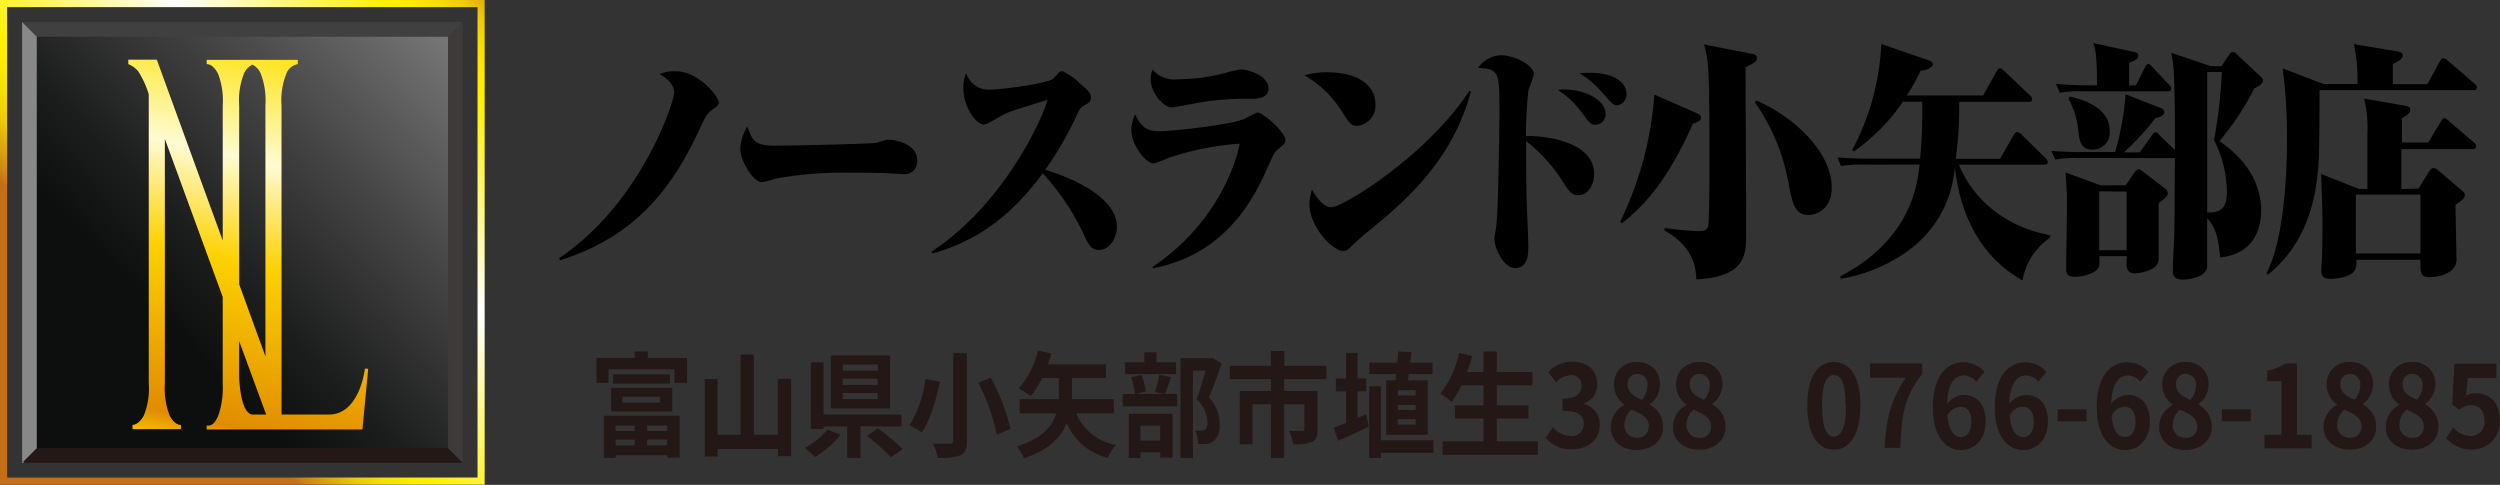
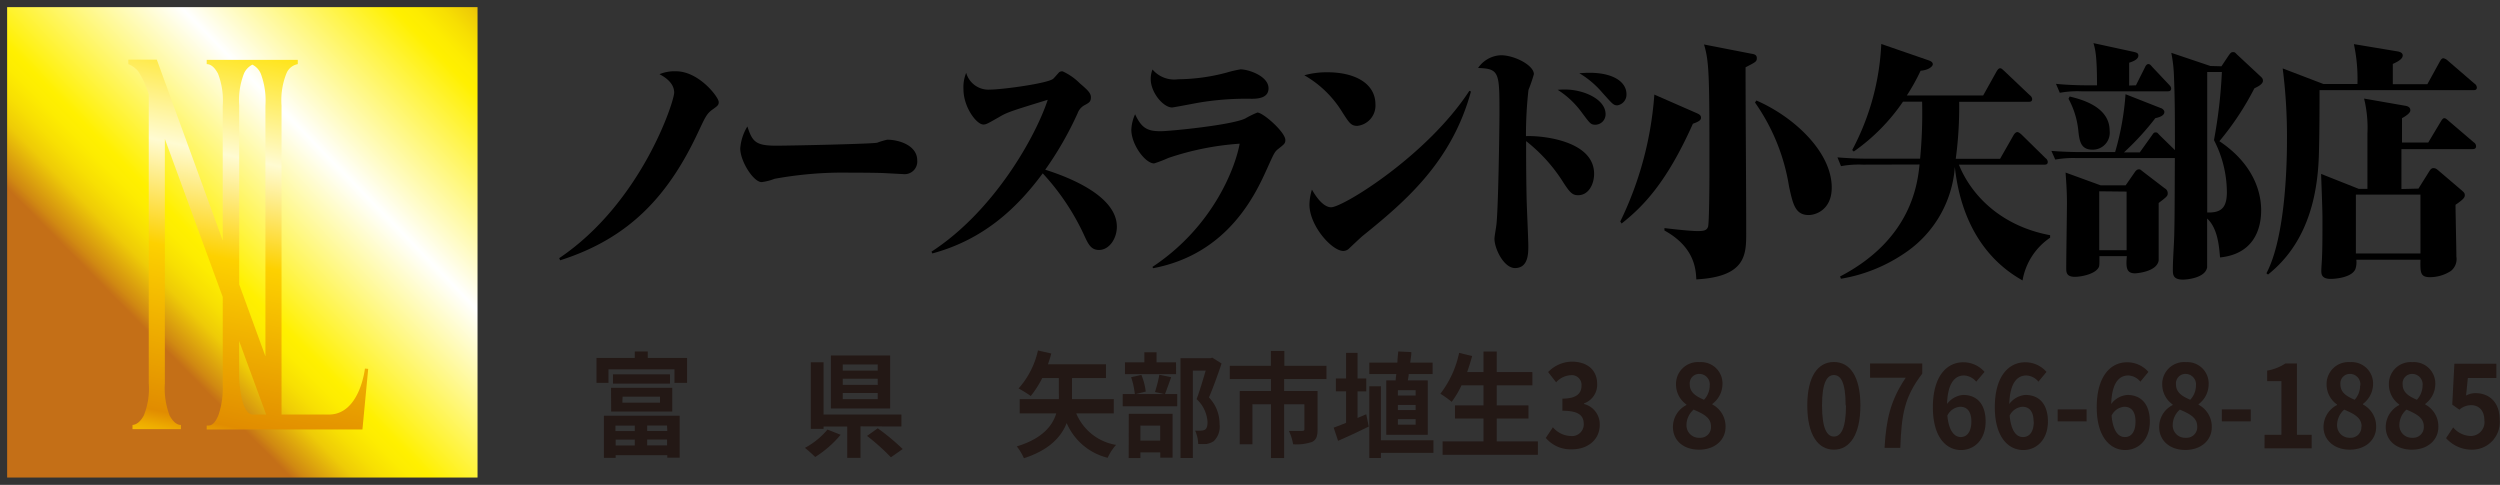
<svg xmlns="http://www.w3.org/2000/svg" viewBox="0 0 350.76 68.03">
  <rect x="0" y="0" width="350.76" height="68.03" fill="#333333" stroke="none" />
  <defs>
    <style>.cls-1{fill:#231815;}.cls-2{fill:#404040;}.cls-3{fill:#3e3a39;}.cls-4{fill:#888;}.cls-5{fill:url(#黄金2);}.cls-6{fill:url(#新規グラデーションスウォッ_45);}.cls-7{fill:url(#新規グラデーションスウォッ_76);}</style>
    <linearGradient id="黄金2" x1="20.99" y1="46.77" x2="71.24" y2="-2.45" gradientUnits="userSpaceOnUse">
      <stop offset="0" stop-color="#c46f17" />
      <stop offset="0.02" stop-color="#d08912" />
      <stop offset="0.06" stop-color="#e1ae0c" />
      <stop offset="0.09" stop-color="#eecb07" />
      <stop offset="0.13" stop-color="#f7df03" />
      <stop offset="0.17" stop-color="#fdec01" />
      <stop offset="0.2" stop-color="#fff000" />
      <stop offset="0.5" stop-color="#fff" />
      <stop offset="0.8" stop-color="#fff000" />
      <stop offset="0.83" stop-color="#fdec01" />
      <stop offset="0.87" stop-color="#f7df03" />
      <stop offset="0.91" stop-color="#eecb07" />
      <stop offset="0.94" stop-color="#e1ae0c" />
      <stop offset="0.98" stop-color="#d08912" />
      <stop offset="1" stop-color="#c46f17" />
    </linearGradient>
    <linearGradient id="新規グラデーションスウォッ_45" x1="22.97" y1="44.83" x2="65.59" y2="3.09" gradientUnits="userSpaceOnUse">
      <stop offset="0" stop-color="#0d0e0e" />
      <stop offset="0.19" stop-color="#1c1d1d" />
      <stop offset="0.54" stop-color="#434443" />
      <stop offset="1" stop-color="#7d7e7d" />
    </linearGradient>
    <linearGradient id="新規グラデーションスウォッ_76" x1="40.61" y1="6.13" x2="25.34" y2="75.85" gradientUnits="userSpaceOnUse">
      <stop offset="0" stop-color="#ffe100" />
      <stop offset="0.24" stop-color="#fffbd2" />
      <stop offset="0.44" stop-color="#fdd100" />
      <stop offset="0.76" stop-color="#e18c00" />
      <stop offset="0.77" stop-color="#e59600" />
      <stop offset="0.79" stop-color="#eeac00" />
      <stop offset="0.81" stop-color="#f5bd00" />
      <stop offset="0.84" stop-color="#f9c800" />
      <stop offset="0.88" stop-color="#fccf00" />
      <stop offset="1" stop-color="#fdd100" />
    </linearGradient>
  </defs>
  <g id="レイヤー_2" data-name="レイヤー 2">
    <g id="Wire_frame" data-name="Wire frame">
      <path d="M78.46,36.22C90,28.45,94.59,14.24,94.59,13c0-1.47-1.49-2.28-2.06-2.59A5.51,5.51,0,0,1,94.84,10c3.23,0,6,3.64,6,4.31,0,.42-.13.52-.79,1-.86.59-1.08,1.08-1.94,2.9-4.15,9-9.6,15.16-19.52,18.31Z" />
      <path d="M108.92,20.44c2,0,13.59-.25,14.16-.42a10.63,10.63,0,0,1,1.4-.42c1.65,0,4.21.8,4.21,2.9a1.77,1.77,0,0,1-1.93,1.93l-2.63-.14c-1.3-.07-5.14-.07-6.62-.07a53.72,53.72,0,0,0-8.85.87,7.18,7.18,0,0,1-1.8.46c-1.14,0-3-2.91-3-4.73a6.94,6.94,0,0,1,1-3.08C105.56,19.88,106,20.44,108.92,20.44Z" />
      <path d="M130.69,35.31C139.57,29.54,145.37,19,147,14c-5,1.54-5.7,1.75-6.81,2.42-1.65.94-1.84,1.05-2.22,1.05-.95,0-2.79-2.42-2.79-4.94a5.22,5.22,0,0,1,.38-2.31,3.24,3.24,0,0,0,3.36,2.35c1.65,0,8-.85,8.84-1.51.13-.11.7-.77.83-.91a.69.69,0,0,1,.5-.14,8.14,8.14,0,0,1,2.38,1.65c1.05.91,1.59,1.36,1.59,2s-.32.77-.8,1.05a2.09,2.09,0,0,0-1.07,1.19,47.53,47.53,0,0,1-4.54,7.91c3,.95,10.05,3.57,10.05,8,0,1.68-1.08,3.26-2.5,3.26-1.11,0-1.49-.77-2.06-2a33.31,33.31,0,0,0-5.84-8.75c-3.48,4.69-8.11,9.24-15.49,11.24Z" />
      <path d="M161.69,37.45c8.62-5.71,11.66-14.07,12.24-17.29a39.49,39.49,0,0,0-10,2,18.42,18.42,0,0,1-2,.77c-1.24,0-3.2-2.63-3.2-4.73a5.82,5.82,0,0,1,.53-2.17c.92,2,1.78,2.38,3.59,2.38,1.23,0,9.88-.84,11.85-1.78a14.15,14.15,0,0,1,1.71-.84c.82,0,3.93,2.76,3.93,3.85,0,.49-.16.59-1,1.26-.5.38-.6.63-1.55,2.73-1.58,3.5-5.42,12-16,14Zm3.61-26.33a26.93,26.93,0,0,0,6.82-.94,16.06,16.06,0,0,1,1.93-.45c1.11,0,3.93.94,3.93,2.66,0,1.36-1.46,1.47-2.38,1.47a40.11,40.11,0,0,0-7.51.56c-.54.1-3.48.66-3.64.66-1.21,0-3-2.06-3-4a3.69,3.69,0,0,1,.25-1.33A4,4,0,0,0,165.3,11.12Z" />
      <path d="M186.26,10.14c3.64,0,6.72,1.44,6.72,4.52a2.86,2.86,0,0,1-2.54,3c-.89,0-1.14-.42-2.09-1.89A14.92,14.92,0,0,0,183,10.56,11.77,11.77,0,0,1,186.26,10.14Zm20.12,2.7c-2.69,9.84-9.13,15.37-15.21,20.27-.29.24-1.59,1.47-1.84,1.71a1.2,1.2,0,0,1-.85.39c-1.62,0-4.76-3.54-4.76-6.51a7.59,7.59,0,0,1,.35-2.1c1.36,2.41,2.41,2.48,2.69,2.48,1.68,0,13.5-7.28,19.4-16.34Z" />
      <path d="M223.66,24.39c0,1.44-.76,3-2.25,3-.83,0-1.18-.45-2-1.68a22.61,22.61,0,0,0-5.29-5.91c0,2.13,0,4.44.06,7.49,0,1.15.25,6.23.25,7.24s0,3.08-1.87,3.08c-1.55,0-2.88-2.69-2.88-4.13,0-.28.22-1.5.25-1.78.29-1.93.45-13.79.45-15.75,0-5.78,0-6.31-3-6.41a4.06,4.06,0,0,1,3.2-1.79c1.9,0,4.63,1.4,4.63,2.66a22,22,0,0,1-.76,2.21,56.83,56.83,0,0,0-.35,6.48C216.4,19,223.66,19.74,223.66,24.39ZM219.6,12.56c2.54,0,5.67,1.33,5.67,3.47a1.46,1.46,0,0,1-1.42,1.47c-.67,0-.76-.18-1.87-1.65a12.51,12.51,0,0,0-3.43-3.25A10.42,10.42,0,0,1,219.6,12.56ZM223,10.21c3.42,0,5.2,1.33,5.2,3a1.52,1.52,0,0,1-1.27,1.57c-.57,0-.7-.21-2.09-1.75a12.84,12.84,0,0,0-3.26-2.76C222.07,10.25,222.45,10.21,223,10.21Z" />
      <path d="M238,15.85c.41.18.66.32.66.67s-.35.56-1.14.84c-3.67,8.22-6.94,11.58-10,14l-.19-.28a48.45,48.45,0,0,0,4.78-17.81Zm7.64-8.33c.44.07.85.14.85.63s-.16.56-1.58,1.29c0,6.52.09,16.88.09,23.39,0,3-.16,6-7,6.37-.07-1.4-.22-4.52-4.47-6.86V32c.51.07,3.55.42,4.63.42.85,0,1.33-.07,1.49-.63s.19-6.26.19-7.28c0-13.51,0-15.79-.76-18.27Zm.79,6.58C251.68,16.38,257,21.31,257,26.32c0,3.11-2.25,3.85-3.23,3.85-1.9,0-2.22-1.54-2.76-4a28.1,28.1,0,0,0-4.78-11.79Z" />
      <path d="M261.35,23.1a13.8,13.8,0,0,0-3.05.21l-.5-1.23c1.36.11,2.76.18,4.12.18h7.48a67.31,67.31,0,0,0,.28-8H267a27.29,27.29,0,0,1-6.91,7l-.22-.21a34.89,34.89,0,0,0,4.08-14.88l6.6,2.28c.28.1.63.24.63.56s-.63.84-1.71.91a28.54,28.54,0,0,1-1.93,3.47h10.71L280.14,10c.1-.14.25-.42.48-.42s.31.15.6.39l3.58,3.4a.71.71,0,0,1,.32.52c0,.39-.29.39-.48.39h-9.76a54.82,54.82,0,0,1-.48,8h6.22l1.9-3.33c.09-.17.32-.42.51-.42s.44.21.6.35L287,22.19a.7.7,0,0,1,.31.52c0,.39-.31.39-.47.39h-12c1.64,4.09,5.7,8.57,12.8,9.9v.35a9.11,9.11,0,0,0-3.87,6c-1.83-1.08-8.27-4.76-9.5-15.92a15.92,15.92,0,0,1-7.07,12.11,22.44,22.44,0,0,1-8.91,3.57l-.12-.32c10-5.21,10.87-13,11.15-15.71Z" />
      <path d="M311.68,9.3l1-1.5c.26-.35.35-.49.64-.49s.32.14.63.42l3.08,2.87c.31.28.47.42.47.73,0,.53-.92.92-1.2,1.06a39.84,39.84,0,0,1-4.91,7.42c4.5,3,5.86,6.79,5.86,9.69s-1.24,6.16-5.77,6.62c-.13-1.54-.32-4.1-1.81-5.46,0,.84,0,6.47,0,6.86-.28,1.5-2.88,1.71-3.39,1.71-1.42,0-1.42-.73-1.42-1.43,0-1.3.15-3.33.19-4.62.06-2.49.06-3.33.09-11H291.36a14.13,14.13,0,0,0-3,.21l-.54-1.22c1.11.1,3,.17,4.15.17h4.79a38.34,38.34,0,0,0,1.46-8.12l4.91,1.93c.1,0,.54.24.54.56,0,.56-.82.77-1.27.87A37.57,37.57,0,0,1,298,21.38h2.22L301.92,19c.22-.32.28-.42.51-.42s.22,0,.57.38l2.15,2.1c0-4.3,0-7-.13-10.25a19.89,19.89,0,0,0-.38-3.4l5.49,1.85Zm-12,2.67,1.27-2.53c.06-.14.22-.45.47-.45s.38.21.57.42l2.31,2.45c.2.21.32.35.32.56,0,.39-.35.39-.47.39H292a13.69,13.69,0,0,0-3,.21l-.54-1.26c1.11.13,3,.21,4.15.21h1.61c0-4.14-.25-5.08-.5-5.92l5.61,1.22c.5.11.69.21.69.53,0,.59-.91.87-1.29,1V12ZM298.24,26l1.24-1.79c.28-.42.47-.45.63-.45s.16,0,.54.31l3.07,2.35a.77.77,0,0,1,.42.7c0,.38-.13.49-1.27,1.36,0,.81,0,7.84,0,8.05-.23,1.61-3.11,1.82-3.33,1.82-1.3,0-1.24-1-1.14-2.41h-3.84c0,1.08,0,1.22-.06,1.47-.38,1-2.41,1.43-3.39,1.43-1.17,0-1.21-.63-1.21-1.19,0-1.43.1-7.87.1-9.2,0-1.82-.13-3.26-.19-4.24L294.72,26Zm-7.86-12.46c1.4.35,5.61,1.33,5.61,4.79A2.38,2.38,0,0,1,293.58,21c-1.68,0-1.84-1.26-2-2.83a11.7,11.7,0,0,0-1.36-4.31Zm4.15,13.3v8.26h3.84V26.88Zm15.15-16.74c0,2.81,0,16.6,0,19.71,2,.07,2.76-.7,2.76-2.87a16,16,0,0,0-1.81-7.28,69.44,69.44,0,0,0,1.11-9.56Z" />
      <path d="M330.76,11.79a23.31,23.31,0,0,0-.5-5.6l6,1c.47.07.85.21.85.59s-.38.74-1.39,1.19v2.84h4.85l1.77-3.22c.13-.21.26-.42.48-.42a1.35,1.35,0,0,1,.63.35l3.74,3.22a.69.69,0,0,1,.32.53c0,.31-.19.38-.48.38H325.44c0,1.93,0,6.23-.1,9.28-.28,8.36-3.17,13.44-7.13,16.59l-.22-.18c2.73-5.18,2.88-15.78,2.88-18.58a74.88,74.88,0,0,0-.6-10.16L326,11.79Zm8.56,14.67,1.49-2.38c.19-.32.35-.49.6-.49s.41.07.73.35l3.2,2.73c.41.35.48.45.48.73s-.16.56-1.3,1.33c0,1.16.12,6.16.12,7.28a2.13,2.13,0,0,1-.76,2,5.42,5.42,0,0,1-2.94.88c-1.37,0-1.37-.67-1.34-2.45h-9a3,3,0,0,1-.12,1.29c-.48,1.19-2.73,1.4-3.49,1.4-1.3,0-1.3-.73-1.3-1.15s.1-1.65.1-1.93c.06-1.29.06-3.15.06-5.6,0-1-.16-5.18-.19-6.05l5.29,2.1h1.21c0-5.64,0-6.23,0-7.74a17.28,17.28,0,0,0-.47-4.93l5.73,1c.51.07.76.28.76.66s-.66.81-1.17,1.09V20h3.68L342.49,17c.16-.24.28-.42.47-.42s.45.25.61.39l3.51,3a.64.64,0,0,1,.32.56c0,.32-.25.39-.47.39h-10v5.6Zm.28,9.1V27.3h-9.06v8.26Z" />
      <path class="cls-1" d="M96.4,50.22v3.5H94.63v-1.9H85.37v1.9H83.69v-3.5h5.37v-.91h1.82v.91ZM84.73,58.33H95.36v5.88H93.62v-.34H86.38v.37H84.73Zm1-3.92h8.59v3.33H85.75ZM94,52.52v1.3H86v-1.3Zm-7.65,7.19v.77h2.71v-.77Zm2.71,2.79v-.82H86.38v.82Zm-1.74-6h5.28v-.85H87.35Zm6.27,3.2H90.8v.77h2.82Zm0,2.79v-.82H90.8v.82Z" />
-       <path class="cls-1" d="M111,53.15V64h-1.85V63h-8.45v1.05H98.87V53.18h1.81V61h3.23V49.74h1.85V61h3.37V53.15Z" />
      <path class="cls-1" d="M117.94,61a14.81,14.81,0,0,1-3.57,3.12,15.37,15.37,0,0,0-1.44-1.28,10.74,10.74,0,0,0,3.17-2.57Zm2.79-1.18v4.42h-1.86V59.84h-3.32v.33h-1.79V50.83h1.79v7.33h10.92v1.68Zm4.16-2.51h-8.31V49.87h8.31Zm-1.74-6.17h-4.91V52h4.91Zm0,2h-4.91V54h4.91Zm0,2h-4.91V56h4.91Zm0,4.95A31.57,31.57,0,0,1,126.65,63L125,64.16a31.65,31.65,0,0,0-3.35-3Z" />
-       <path class="cls-1" d="M131.87,53.55c-.5,2.38-1.31,5.36-2.54,7.12a14.45,14.45,0,0,0-1.73-1,16.24,16.24,0,0,0,2.25-6.5Zm3.79-4V61.87c0,1.17-.25,1.7-.9,2a8.38,8.38,0,0,1-3.16.37,8.74,8.74,0,0,0-.7-2c1,0,2.07,0,2.4,0s.45-.12.45-.42V49.53ZM139,53a29.4,29.4,0,0,1,2.79,7.17l-1.93.82a29,29,0,0,0-2.6-7.28Z" />
      <path class="cls-1" d="M151,58a7.34,7.34,0,0,0,5.59,4.42,7,7,0,0,0-1.18,1.81,8.46,8.46,0,0,1-5.75-4.87c-.79,2-2.52,3.81-6,4.93a7.57,7.57,0,0,0-1-1.66c3.51-1.06,5-2.84,5.54-4.63h-5.13V56h5.49a6.7,6.7,0,0,0,0-.76v-2.2h-2.33a13.89,13.89,0,0,1-1.61,2.52,17,17,0,0,0-1.71-1.06,11.82,11.82,0,0,0,2.72-5.33l1.87.43c-.13.51-.29,1-.47,1.51h8.14v1.93h-4.76v2.23c0,.22,0,.48,0,.73h5.86V58Z" />
      <path class="cls-1" d="M164.32,52.92c-.32.88-.62,1.76-.87,2.37h1.72V57h-7.65V55.29h1.7a10.7,10.7,0,0,0-.52-2.37l1.44-.32a8.63,8.63,0,0,1,.61,2.34l-1.4.35h4L162.05,55a18.62,18.62,0,0,0,.61-2.42Zm.69-.43h-7.17V50.84h2.72V49.42h1.71v1.42H165Zm-6.64,5.57h6.15v6.15h-1.73v-.74H160v.8h-1.64ZM160,59.71v2.11h2.78V59.71ZM171.39,51c-.52,1.56-1.18,3.4-1.77,4.76a5.34,5.34,0,0,1,1.49,3.74,2.83,2.83,0,0,1-.81,2.39,2.58,2.58,0,0,1-1,.4,9.07,9.07,0,0,1-1.19,0,4.66,4.66,0,0,0-.43-1.87,6.33,6.33,0,0,0,.83,0,1.48,1.48,0,0,0,.55-.13c.27-.18.36-.54.36-1.09A4.75,4.75,0,0,0,167.89,56c.43-1.14.91-2.77,1.27-4h-1.8V64.26h-1.73v-14h4.2l.26-.08Z" />
      <path class="cls-1" d="M180.17,53.18v1.68h4.69v5.41c0,.91-.18,1.46-.79,1.74a6.64,6.64,0,0,1-2.64.32,7.13,7.13,0,0,0-.59-1.87c.74,0,1.62,0,1.86,0s.31-.08.31-.25V56.72h-2.84v7.55h-1.85V56.72h-2.6v5.61h-1.78V54.86h4.38V53.18h-5.78V51.32h5.77V49.24h1.89v2.08h5.91v1.86Z" />
      <path class="cls-1" d="M190.47,58.64l1.22-.52.35,1.73c-1.45.71-3,1.44-4.3,2L187.12,60c.49-.18,1.08-.4,1.74-.67V54.91h-1.43V53.1h1.43V49.51h1.61V53.1h1.22v1.81h-1.22Zm5.34-5.27c0-.27.07-.57.1-.89h-3.79V50.87h3.94c0-.54.09-1.07.12-1.56l1.84.09c0,.48-.1,1-.16,1.47H201v1.61h-3.35c0,.32-.09.62-.13.89h2.8V61H194.5V53.37Zm5.31,10.17h-7.37v.72h-1.63V54.19h1.63v7.58h7.37Zm-2.5-8.79h-2.49v.75h2.49Zm0,2.06h-2.49v.72h2.49Zm0,2h-2.49v.77h2.49Z" />
      <path class="cls-1" d="M215.77,61.93v1.88H202.4V61.93h5.74V58.72h-4V56.88h4V54.06h-3.08a13.16,13.16,0,0,1-1.38,2.32,16.14,16.14,0,0,0-1.59-1.14,14.08,14.08,0,0,0,2.63-5.73l1.83.44c-.21.76-.45,1.52-.7,2.25h2.29V49.32H210V52.2h5v1.86h-5v2.82h4.45v1.84H210v3.21Z" />
      <path class="cls-1" d="M216.88,61.44l1-1.49a3.41,3.41,0,0,0,2.46,1.22,1.65,1.65,0,0,0,1.87-1.65c0-1.17-.64-1.89-3-1.89v-1.7c2,0,2.68-.75,2.68-1.81a1.36,1.36,0,0,0-1.48-1.48,3,3,0,0,0-2.08,1l-1.12-1.44a4.72,4.72,0,0,1,3.31-1.46c2.13,0,3.57,1.12,3.57,3.16a2.78,2.78,0,0,1-1.85,2.7v.08a2.93,2.93,0,0,1,2.21,2.92c0,2.17-1.77,3.44-3.87,3.44A4.54,4.54,0,0,1,216.88,61.44Z" />
-       <path class="cls-1" d="M226,59.92a3.47,3.47,0,0,1,1.89-3.09v-.08a3.46,3.46,0,0,1-1.45-2.82,3.06,3.06,0,0,1,3.31-3.12A3,3,0,0,1,232.9,54a3.51,3.51,0,0,1-1.41,2.71v.08a3.46,3.46,0,0,1,1.84,3.17c0,1.79-1.47,3.17-3.7,3.17S226,61.77,226,59.92Zm5.34-.08c0-1.23-1-1.75-2.44-2.37a2.93,2.93,0,0,0-1,2.19,1.74,1.74,0,0,0,1.85,1.76A1.49,1.49,0,0,0,231.29,59.84Zm-.17-5.73a1.47,1.47,0,0,0-1.46-1.65,1.33,1.33,0,0,0-1.34,1.47c0,1.12.85,1.67,2,2.16A3,3,0,0,0,231.12,54.11Z" />
      <path class="cls-1" d="M234.72,59.92a3.45,3.45,0,0,1,1.89-3.09v-.08a3.44,3.44,0,0,1-1.46-2.82,3.07,3.07,0,0,1,3.32-3.12,3,3,0,0,1,3.2,3.15,3.52,3.52,0,0,1-1.42,2.71v.08a3.47,3.47,0,0,1,1.85,3.17c0,1.79-1.48,3.17-3.71,3.17S234.72,61.77,234.72,59.92Zm5.34-.08c0-1.23-1-1.75-2.44-2.37a2.9,2.9,0,0,0-1,2.19,1.74,1.74,0,0,0,1.84,1.76A1.49,1.49,0,0,0,240.06,59.84Zm-.18-5.73a1.47,1.47,0,0,0-1.46-1.65,1.33,1.33,0,0,0-1.34,1.47c0,1.12.85,1.67,2,2.16A2.93,2.93,0,0,0,239.88,54.11Z" />
      <path class="cls-1" d="M253.57,56.89c0-4.09,1.49-6.1,3.73-6.1s3.72,2,3.72,6.1-1.49,6.2-3.72,6.2S253.57,61,253.57,56.89Zm5.38,0c0-3.31-.71-4.27-1.65-4.27s-1.66,1-1.66,4.27.71,4.36,1.66,4.36S259,60.22,259,56.89Z" />
      <path class="cls-1" d="M267.38,53h-5V51h7.32v1.42c-2.56,3.36-2.9,5.78-3.08,10.42h-2.21C264.64,58.75,265.28,56.12,267.38,53Z" />
      <path class="cls-1" d="M277.27,53.55a2.35,2.35,0,0,0-1.7-.87c-1.26,0-2.3,1-2.39,4a3.12,3.12,0,0,1,2.26-1.27c1.85,0,3.15,1.19,3.15,3.73s-1.57,4-3.45,4c-2.09,0-3.95-1.81-3.95-6,0-4.42,2-6.31,4.25-6.31a3.94,3.94,0,0,1,3,1.35Zm-.68,5.58c0-1.4-.61-2.06-1.57-2.06a2.17,2.17,0,0,0-1.8,1.25c.21,2.16,1,3,1.88,3S276.59,60.57,276.59,59.13Z" />
      <path class="cls-1" d="M286,53.55a2.31,2.31,0,0,0-1.69-.87c-1.27,0-2.31,1-2.4,4a3.14,3.14,0,0,1,2.26-1.27c1.85,0,3.16,1.19,3.16,3.73s-1.58,4-3.45,4c-2.1,0-4-1.81-4-6,0-4.42,2-6.31,4.25-6.31a3.92,3.92,0,0,1,3,1.35Zm-.68,5.58c0-1.4-.61-2.06-1.56-2.06a2.16,2.16,0,0,0-1.8,1.25c.21,2.16.95,3,1.87,3S285.35,60.57,285.35,59.13Z" />
      <path class="cls-1" d="M288.7,57.44h4.06v1.68H288.7Z" />
      <path class="cls-1" d="M300.3,53.55a2.31,2.31,0,0,0-1.69-.87c-1.27,0-2.31,1-2.4,4a3.14,3.14,0,0,1,2.26-1.27c1.85,0,3.16,1.19,3.16,3.73s-1.58,4-3.45,4c-2.1,0-4-1.81-4-6,0-4.42,2-6.31,4.25-6.31a3.94,3.94,0,0,1,3,1.35Zm-.68,5.58c0-1.4-.61-2.06-1.56-2.06a2.16,2.16,0,0,0-1.8,1.25c.2,2.16.95,3,1.87,3S299.62,60.57,299.62,59.13Z" />
      <path class="cls-1" d="M302.94,59.92a3.45,3.45,0,0,1,1.89-3.09v-.08a3.44,3.44,0,0,1-1.46-2.82,3.07,3.07,0,0,1,3.32-3.12A3,3,0,0,1,309.88,54a3.51,3.51,0,0,1-1.41,2.71v.08a3.47,3.47,0,0,1,1.85,3.17c0,1.79-1.48,3.17-3.71,3.17S302.94,61.77,302.94,59.92Zm5.34-.08c0-1.23-1-1.75-2.44-2.37a2.9,2.9,0,0,0-1,2.19,1.73,1.73,0,0,0,1.84,1.76A1.49,1.49,0,0,0,308.28,59.84Zm-.18-5.73a1.47,1.47,0,0,0-1.46-1.65,1.33,1.33,0,0,0-1.34,1.47c0,1.12.85,1.67,2,2.16A2.93,2.93,0,0,0,308.1,54.11Z" />
      <path class="cls-1" d="M311.73,57.44h4.06v1.68h-4.06Z" />
      <path class="cls-1" d="M317.73,61h2.36V53.47h-2V52a6.85,6.85,0,0,0,2.56-1h1.62V61h2.07v1.9h-6.62Z" />
      <path class="cls-1" d="M326,59.92a3.45,3.45,0,0,1,1.89-3.09v-.08a3.44,3.44,0,0,1-1.46-2.82,3.07,3.07,0,0,1,3.32-3.12,3,3,0,0,1,3.2,3.15,3.52,3.52,0,0,1-1.42,2.71v.08a3.45,3.45,0,0,1,1.85,3.17c0,1.79-1.47,3.17-3.71,3.17C327.55,63.09,326,61.77,326,59.92Zm5.34-.08c0-1.23-1-1.75-2.44-2.37a2.93,2.93,0,0,0-1,2.19,1.74,1.74,0,0,0,1.84,1.76A1.49,1.49,0,0,0,331.31,59.84Zm-.18-5.73a1.46,1.46,0,0,0-1.46-1.65,1.33,1.33,0,0,0-1.33,1.47c0,1.12.84,1.67,2,2.16A2.93,2.93,0,0,0,331.13,54.11Z" />
      <path class="cls-1" d="M334.73,59.92a3.47,3.47,0,0,1,1.89-3.09v-.08a3.46,3.46,0,0,1-1.45-2.82,3.06,3.06,0,0,1,3.31-3.12,3,3,0,0,1,3.2,3.15,3.51,3.51,0,0,1-1.41,2.71v.08a3.46,3.46,0,0,1,1.84,3.17c0,1.79-1.47,3.17-3.7,3.17S334.73,61.77,334.73,59.92Zm5.34-.08c0-1.23-1-1.75-2.43-2.37a2.91,2.91,0,0,0-1,2.19,1.74,1.74,0,0,0,1.85,1.76A1.49,1.49,0,0,0,340.07,59.84Zm-.17-5.73a1.47,1.47,0,0,0-1.46-1.65,1.33,1.33,0,0,0-1.34,1.47c0,1.12.85,1.67,2,2.16A3,3,0,0,0,339.9,54.11Z" />
      <path class="cls-1" d="M343.19,61.47l1-1.5a3.34,3.34,0,0,0,2.42,1.2A1.93,1.93,0,0,0,348.57,59c0-1.38-.74-2.15-1.86-2.15a2.52,2.52,0,0,0-1.65.63l-1-.71.3-5.74h5.89v2h-4L346,55.5a2.74,2.74,0,0,1,1.33-.34c1.84,0,3.39,1.19,3.39,3.77a3.87,3.87,0,0,1-3.86,4.16A4.82,4.82,0,0,1,343.19,61.47Z" />
      <polygon class="cls-1" points="64.77 64.77 34.01 34.01 3.1 64.93 64.93 64.93 64.93 64.61 64.77 64.77" />
      <polygon class="cls-2" points="3.26 3.26 34.01 34.01 64.93 3.1 3.1 3.1 3.1 3.42 3.26 3.26" />
      <polygon class="cls-3" points="64.77 3.26 34.01 34.01 64.93 64.93 64.93 3.1 64.61 3.1 64.77 3.26" />
      <polygon class="cls-4" points="3.26 64.77 34.01 34.01 3.1 3.1 3.1 64.93 3.42 64.93 3.26 64.77" />
-       <path class="cls-5" d="M0,0V68H68V0ZM67,67H1V1H67Z" />
-       <rect class="cls-6" x="5.16" y="5.16" width="57.7" height="57.7" />
+       <path class="cls-5" d="M0,0H68V0ZM67,67H1V1H67Z" />
      <path class="cls-7" d="M51.2,51.71s-.68,6.31-4.92,6.45H39.5V14.82a10.12,10.12,0,0,1,.7-4.55A2.12,2.12,0,0,1,41.78,9v-.6H29V9c.61,0,1.14.49,1.59,1.34a10.53,10.53,0,0,1,.66,4.51V33.75L22,8.37H18V9a3.5,3.5,0,0,1,1.39,1,12.9,12.9,0,0,1,1.48,3.22V53.78a10,10,0,0,1-.7,4.53c-.46.83-1,1.27-1.58,1.31v.59h6.8v-.59c-.62,0-1.15-.5-1.6-1.34a10.73,10.73,0,0,1-.66-4.5V19.49l8.12,22.18V54a11.74,11.74,0,0,1-.59,4.21c-.4,1-.86,1.49-1.38,1.49H29v.56H50.85l.81-8.51ZM33.56,14.82a10.3,10.3,0,0,1,.69-4.55,2.59,2.59,0,0,1,1.16-1.2,2.53,2.53,0,0,1,1.17,1.24,10.69,10.69,0,0,1,.66,4.51V50l-3.68-10.1Zm3.78,43.34h-2c-1.24-.29-1.66-2.89-1.79-5.16V47.84Z" />
    </g>
  </g>
</svg>